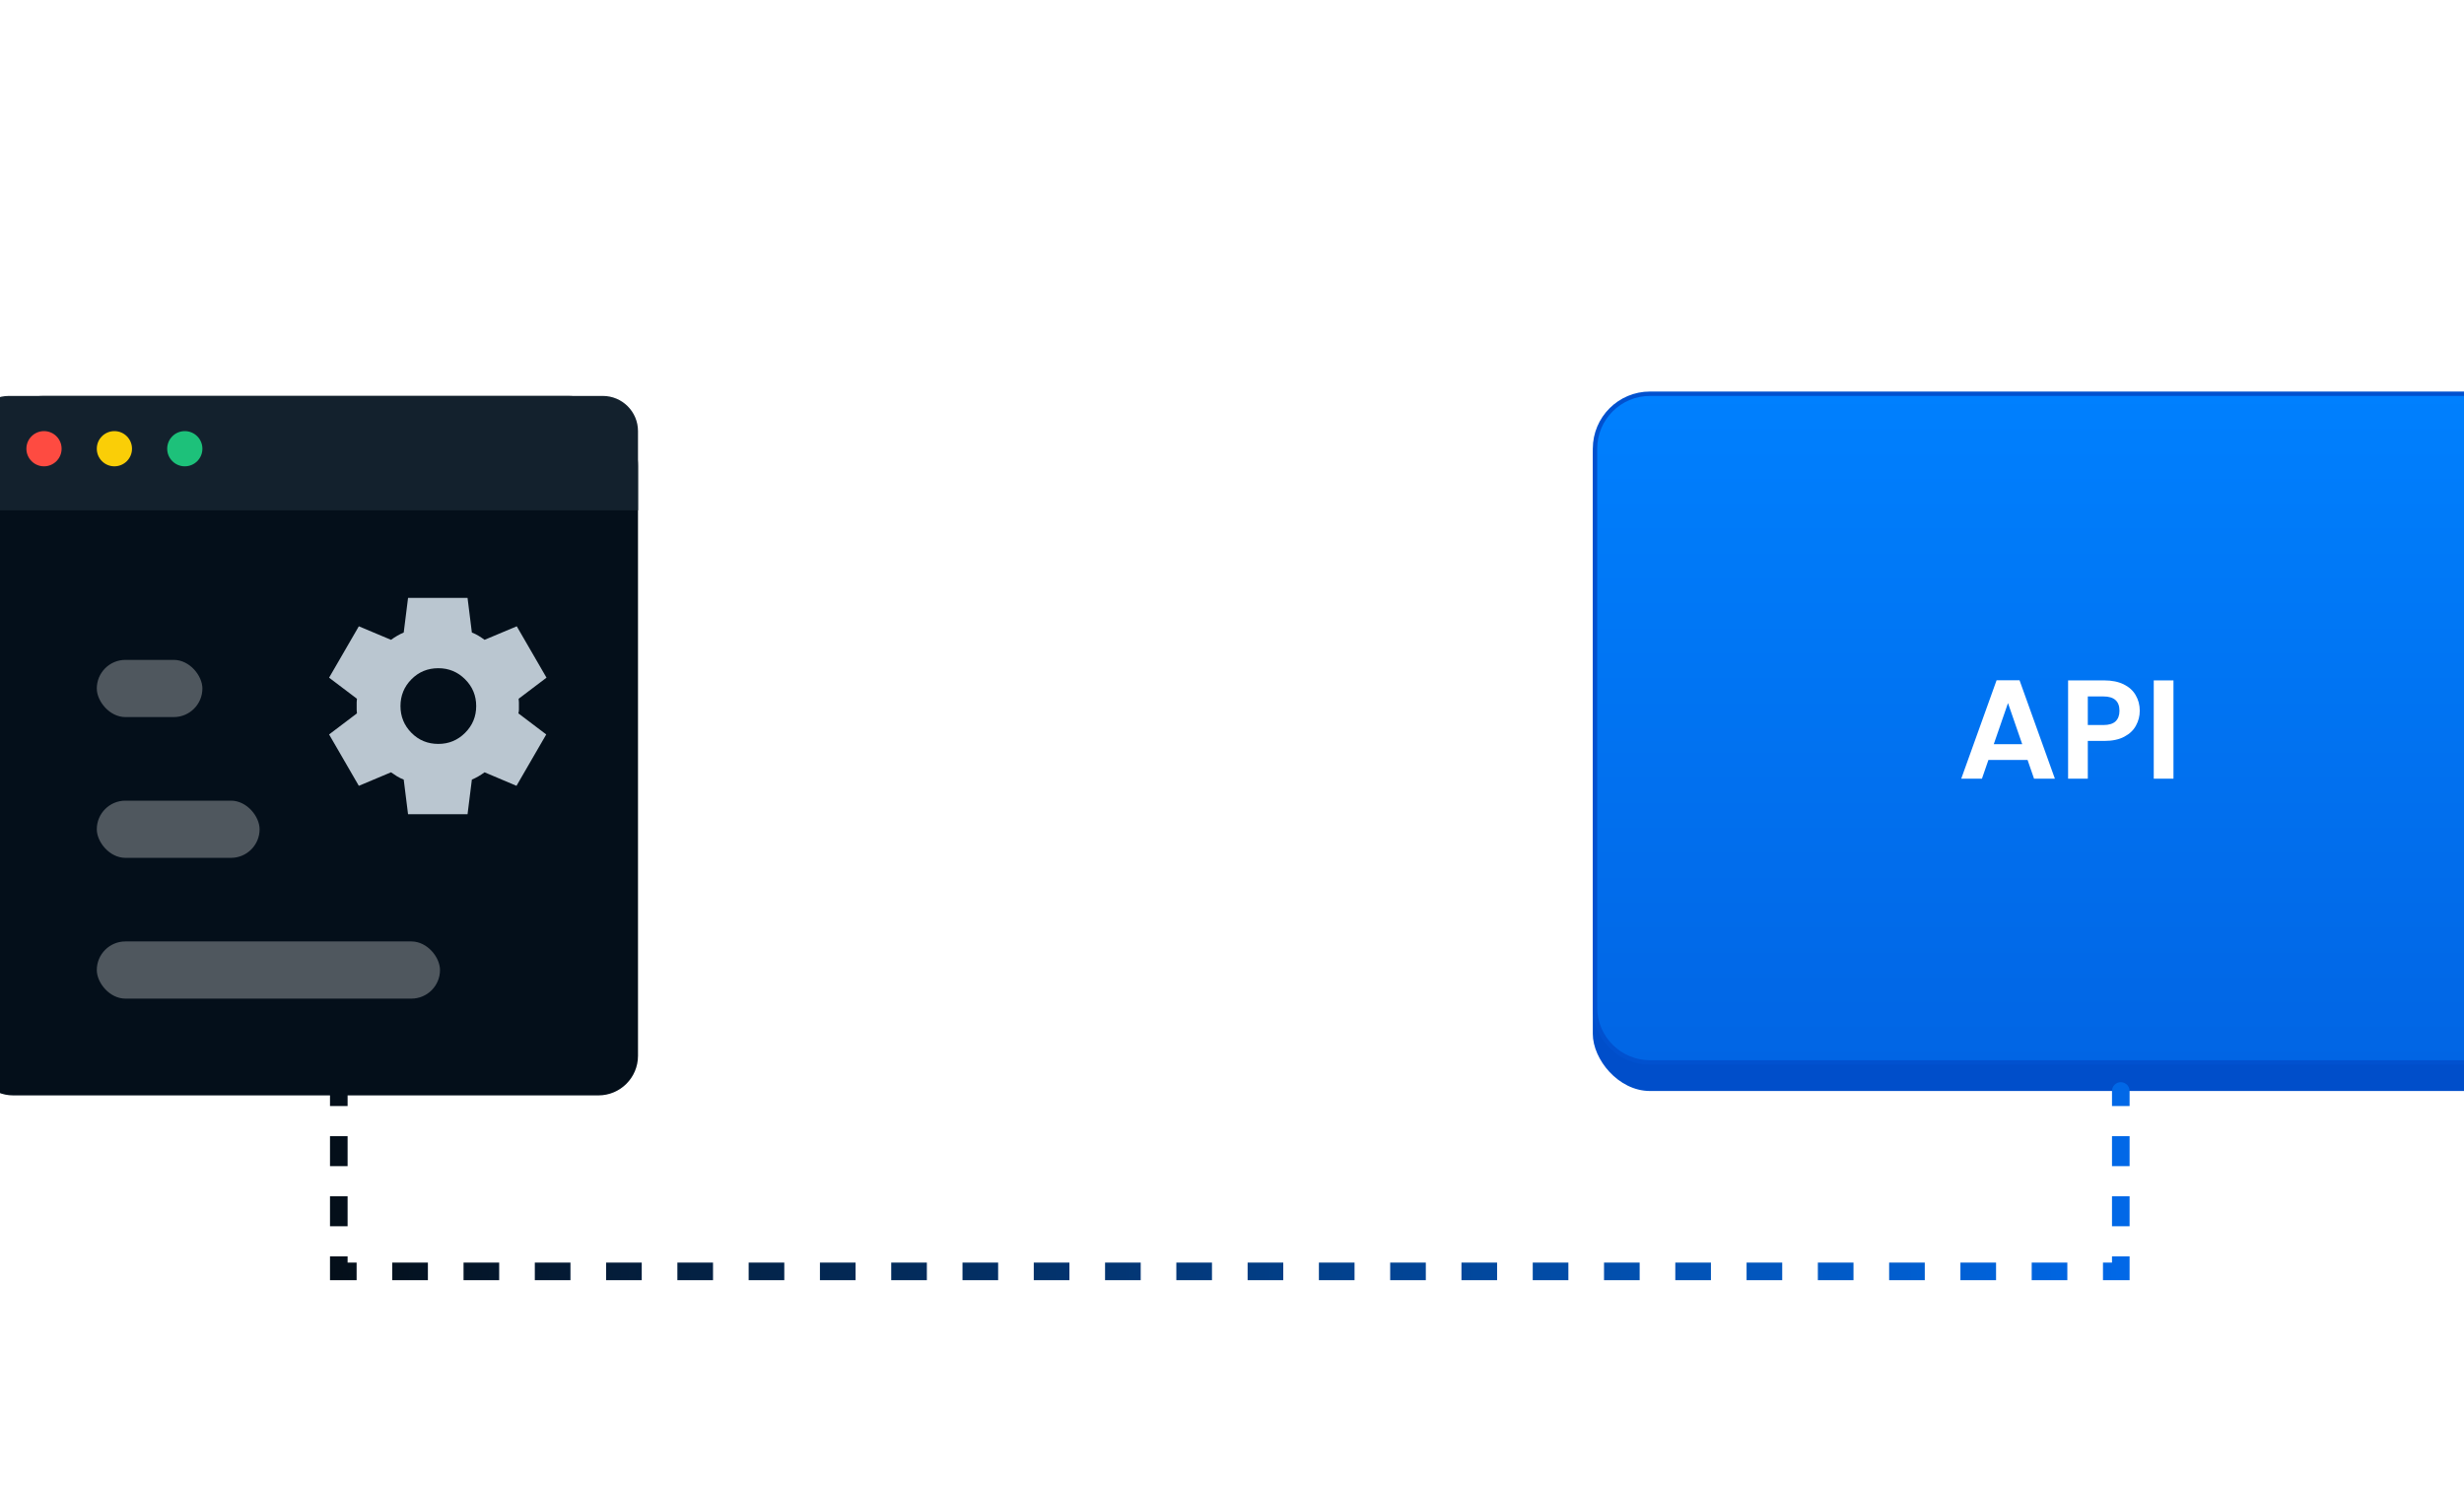
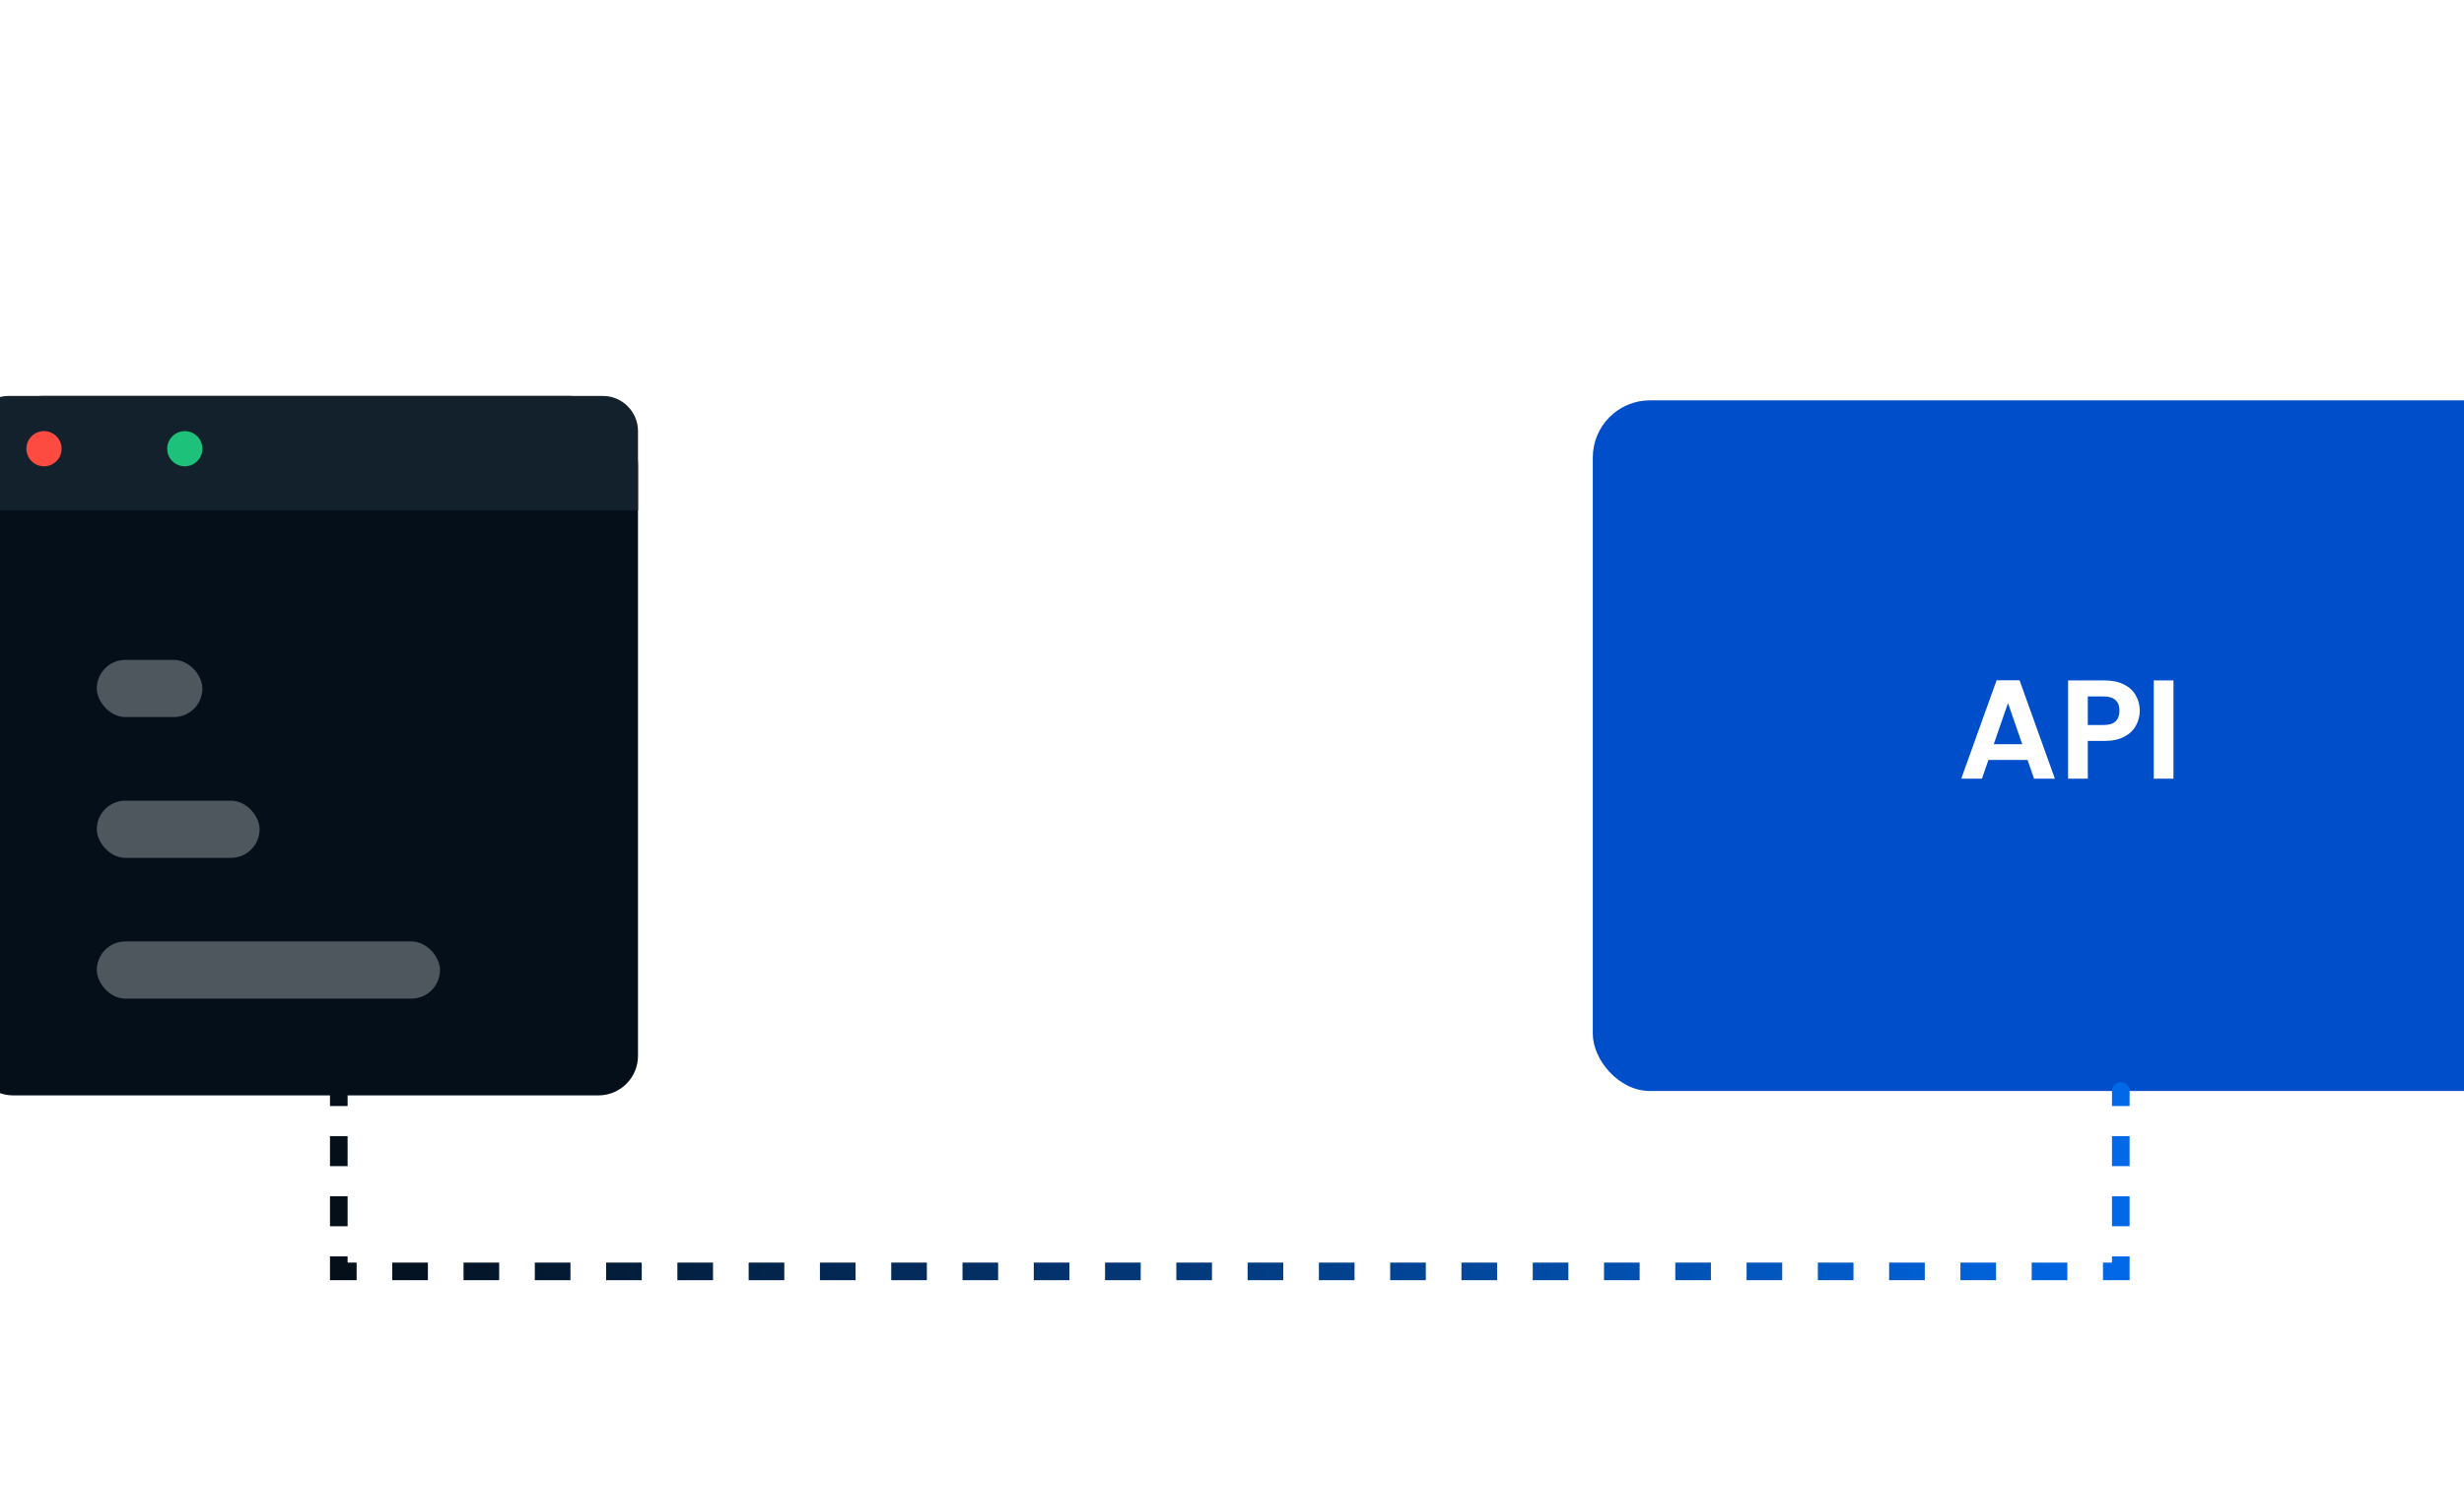
<svg xmlns="http://www.w3.org/2000/svg" width="560" height="338" viewBox="0 0 560 338" fill="none">
  <g clip-path="url(#clip0_8267_28778)">
    <rect x="362" y="91" width="226" height="157" rx="13" fill="#004ECA" />
-     <path d="M375 89.5H575C581.904 89.5 587.5 95.096 587.5 102V229C587.5 235.904 581.904 241.5 575 241.5H375C368.096 241.5 362.5 235.904 362.5 229V102C362.5 95.096 368.096 89.5 375 89.5Z" fill="url(#paint0_linear_8267_28778)" stroke="#0151CF" />
    <path d="M460.81 172.744H451.914L450.442 177H445.738L453.77 154.632H458.986L467.018 177H462.282L460.81 172.744ZM459.594 169.16L456.362 159.816L453.13 169.16H459.594ZM486.309 161.576C486.309 162.771 486.021 163.891 485.444 164.936C484.89 165.981 484.005 166.824 482.789 167.464C481.594 168.104 480.079 168.424 478.245 168.424H474.501V177H470.021V154.664H478.245C479.973 154.664 481.445 154.963 482.661 155.56C483.877 156.157 484.783 156.979 485.381 158.024C485.999 159.069 486.309 160.253 486.309 161.576ZM478.053 164.808C479.29 164.808 480.207 164.531 480.805 163.976C481.402 163.4 481.701 162.6 481.701 161.576C481.701 159.4 480.485 158.312 478.053 158.312H474.501V164.808H478.053ZM493.969 154.664V177H489.489V154.664H493.969Z" fill="white" />
    <g filter="url(#filter0_d_8267_28778)">
      <path d="M-6 105C-6 96.163 1.163 89 10 89H129C137.837 89 145 96.163 145 105V239C145 243.971 140.971 248 136 248H3C-1.971 248 -6 243.971 -6 239L-6 105Z" fill="#040F1A" />
    </g>
-     <path d="M92.739 185.081L91.755 177.214C91.223 177.009 90.721 176.763 90.25 176.477C89.779 176.19 89.318 175.882 88.867 175.555L81.553 178.628L74.793 166.951L81.123 162.157C81.082 161.87 81.062 161.593 81.062 161.327V159.668C81.062 159.401 81.082 159.125 81.123 158.838L74.793 154.044L81.553 142.367L88.867 145.44C89.318 145.112 89.789 144.805 90.281 144.518C90.772 144.231 91.264 143.986 91.755 143.781L92.739 135.914H106.26L107.243 143.781C107.776 143.986 108.278 144.231 108.749 144.518C109.22 144.805 109.681 145.112 110.132 145.44L117.445 142.367L124.205 154.044L117.875 158.838C117.916 159.125 117.937 159.401 117.937 159.668V161.327C117.937 161.593 117.896 161.87 117.814 162.157L124.144 166.951L117.384 178.628L110.132 175.555C109.681 175.882 109.21 176.19 108.718 176.477C108.226 176.763 107.735 177.009 107.243 177.214L106.26 185.081H92.739ZM99.622 169.102C101.999 169.102 104.027 168.262 105.707 166.582C107.386 164.902 108.226 162.874 108.226 160.497C108.226 158.121 107.386 156.093 105.707 154.413C104.027 152.733 101.999 151.893 99.622 151.893C97.205 151.893 95.166 152.733 93.507 154.413C91.848 156.093 91.018 158.121 91.018 160.497C91.018 162.874 91.848 164.902 93.507 166.582C95.166 168.262 97.205 169.102 99.622 169.102Z" fill="#BAC6D0" />
    <g filter="url(#filter1_d_8267_28778)">
      <path d="M-6 97C-6 92.582 -2.418 89 2 89H137C141.418 89 145 92.582 145 97V115H-6L-6 97Z" fill="#13212D" />
    </g>
    <path d="M77 289H75V291H77V289ZM482 289V291H484V289H482ZM484 248C484 246.895 483.105 246 482 246C480.895 246 480 246.895 480 248H484ZM77 248H75V251.417H77H79V248H77ZM77 258.25H75V265.083H77H79V258.25H77ZM77 271.917H75V278.75H77H79V271.917H77ZM77 285.583H75V289H77H79V285.583H77ZM77 289V291H81.05V289V287H77V289ZM89.15 289V291H97.25V289V287H89.15V289ZM105.35 289V291H113.45V289V287H105.35V289ZM121.55 289V291H129.65V289V287H121.55V289ZM137.75 289V291H145.85V289V287H137.75V289ZM153.95 289V291H162.05V289V287H153.95V289ZM170.15 289V291H178.25V289V287H170.15V289ZM186.35 289V291H194.45V289V287H186.35V289ZM202.55 289V291H210.65V289V287H202.55V289ZM218.75 289V291H226.85V289V287H218.75V289ZM234.95 289V291H243.05V289V287H234.95V289ZM251.15 289V291H259.25V289V287H251.15V289ZM267.35 289V291H275.45V289V287H267.35V289ZM283.55 289V291H291.65V289V287H283.55V289ZM299.75 289V291H307.85V289V287H299.75V289ZM315.95 289V291H324.05V289V287H315.95V289ZM332.15 289V291H340.25V289V287H332.15V289ZM348.35 289V291H356.45V289V287H348.35V289ZM364.55 289V291H372.65V289V287H364.55V289ZM380.75 289V291H388.85V289V287H380.75V289ZM396.95 289V291H405.05V289V287H396.95V289ZM413.15 289V291H421.25V289V287H413.15V289ZM429.35 289V291H437.45V289V287H429.35V289ZM445.55 289V291H453.65V289V287H445.55V289ZM461.75 289V291H469.85V289V287H461.75V289ZM477.95 289V291H482V289V287H477.95V289ZM482 289H484V285.583H482H480V289H482ZM482 278.75H484V271.917H482H480V278.75H482ZM482 265.083H484V258.25H482H480V265.083H482ZM482 251.417H484V248H482H480V251.417H482Z" fill="url(#paint1_linear_8267_28778)" />
    <rect x="22" y="182" width="37" height="13" rx="6.5" fill="#FEFEFD" fill-opacity="0.3" />
    <rect x="22" y="150" width="24" height="13" rx="6.5" fill="#FEFEFD" fill-opacity="0.3" />
    <rect x="22" y="214" width="78" height="13" rx="6.5" fill="#FEFEFD" fill-opacity="0.3" />
    <circle cx="10" cy="102" r="4" fill="#FE4B41" />
-     <circle cx="26" cy="102" r="4" fill="#FACE07" />
    <circle cx="42" cy="102" r="4" fill="#1DC17A" />
  </g>
  <defs>
    <filter id="filter0_d_8267_28778" x="-66" y="30" width="271" height="279" filterUnits="userSpaceOnUse" color-interpolation-filters="sRGB">
      <feFlood flood-opacity="0" result="BackgroundImageFix" />
      <feColorMatrix in="SourceAlpha" type="matrix" values="0 0 0 0 0 0 0 0 0 0 0 0 0 0 0 0 0 0 127 0" result="hardAlpha" />
      <feOffset dy="1" />
      <feGaussianBlur stdDeviation="30" />
      <feComposite in2="hardAlpha" operator="out" />
      <feColorMatrix type="matrix" values="0 0 0 0 0 0 0 0 0 0 0 0 0 0 0 0 0 0 0.16 0" />
      <feBlend mode="normal" in2="BackgroundImageFix" result="effect1_dropShadow_8267_28778" />
      <feBlend mode="normal" in="SourceGraphic" in2="effect1_dropShadow_8267_28778" result="shape" />
    </filter>
    <filter id="filter1_d_8267_28778" x="-66" y="30" width="271" height="146" filterUnits="userSpaceOnUse" color-interpolation-filters="sRGB">
      <feFlood flood-opacity="0" result="BackgroundImageFix" />
      <feColorMatrix in="SourceAlpha" type="matrix" values="0 0 0 0 0 0 0 0 0 0 0 0 0 0 0 0 0 0 127 0" result="hardAlpha" />
      <feOffset dy="1" />
      <feGaussianBlur stdDeviation="30" />
      <feComposite in2="hardAlpha" operator="out" />
      <feColorMatrix type="matrix" values="0 0 0 0 0 0 0 0 0 0 0 0 0 0 0 0 0 0 0.16 0" />
      <feBlend mode="normal" in2="BackgroundImageFix" result="effect1_dropShadow_8267_28778" />
      <feBlend mode="normal" in="SourceGraphic" in2="effect1_dropShadow_8267_28778" result="shape" />
    </filter>
    <linearGradient id="paint0_linear_8267_28778" x1="475" y1="89" x2="475" y2="242" gradientUnits="userSpaceOnUse">
      <stop stop-color="#0080FE" />
      <stop offset="1" stop-color="#0165E4" />
    </linearGradient>
    <linearGradient id="paint1_linear_8267_28778" x1="77" y1="268.5" x2="482" y2="268.5" gradientUnits="userSpaceOnUse">
      <stop stop-color="#040F1A" />
      <stop offset="1" stop-color="#0168E7" />
    </linearGradient>
    <clipPath id="clip0_8267_28778">
      <rect width="560" height="338" fill="white" />
    </clipPath>
  </defs>
</svg>